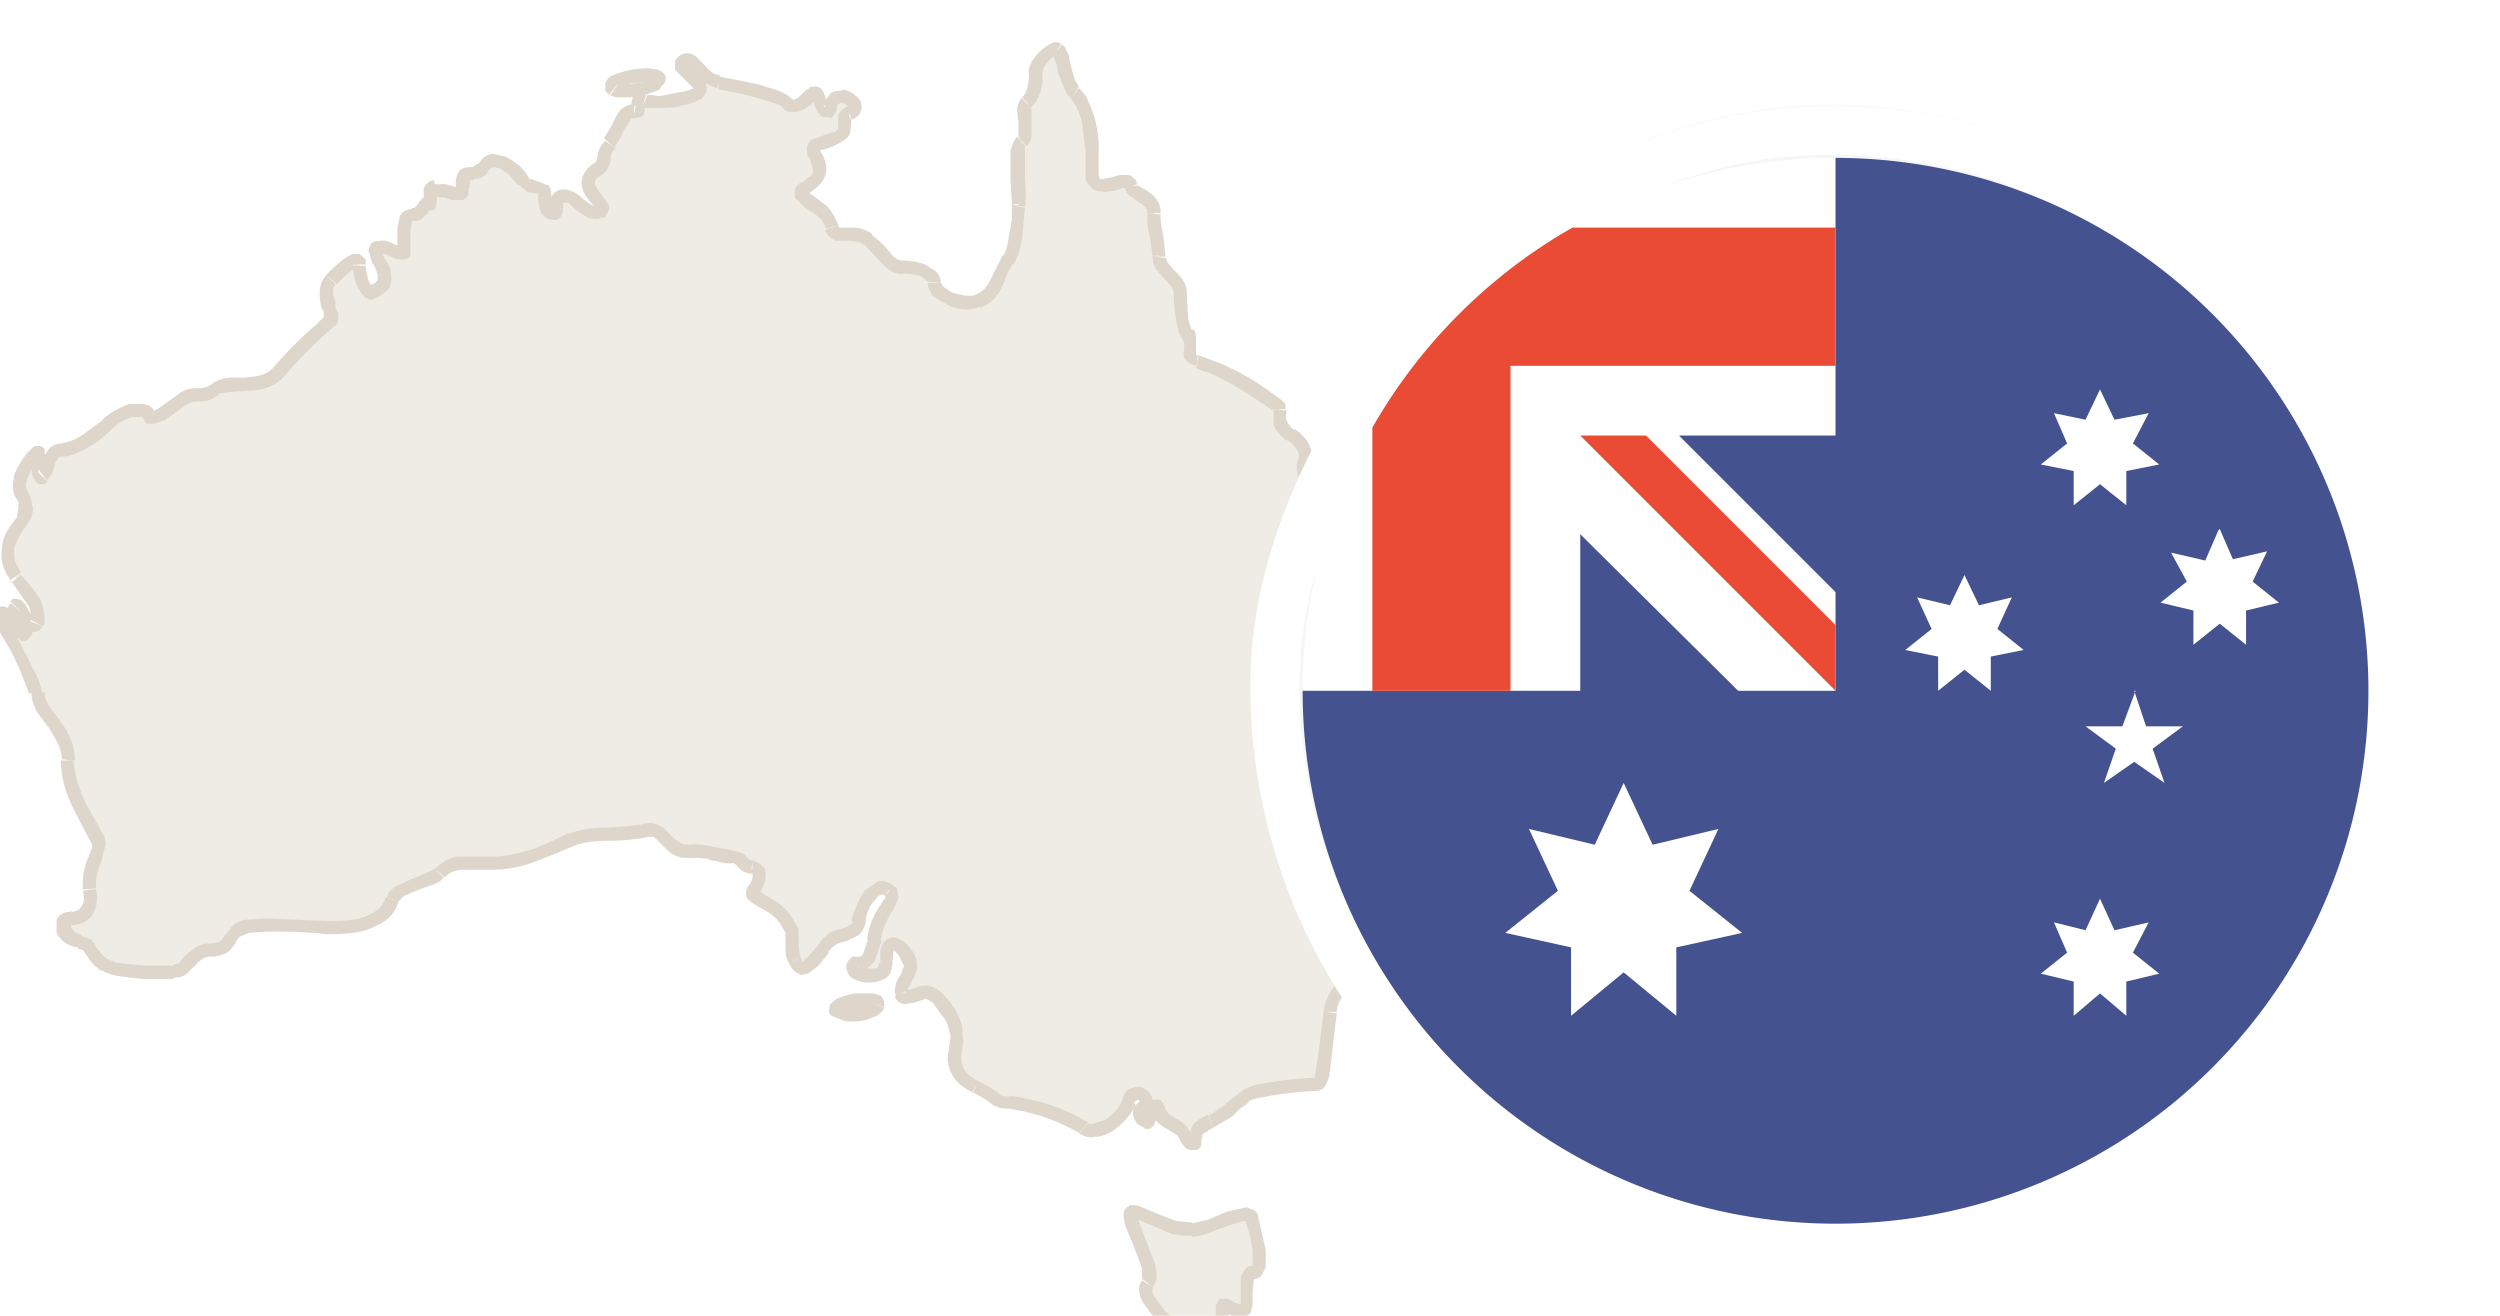
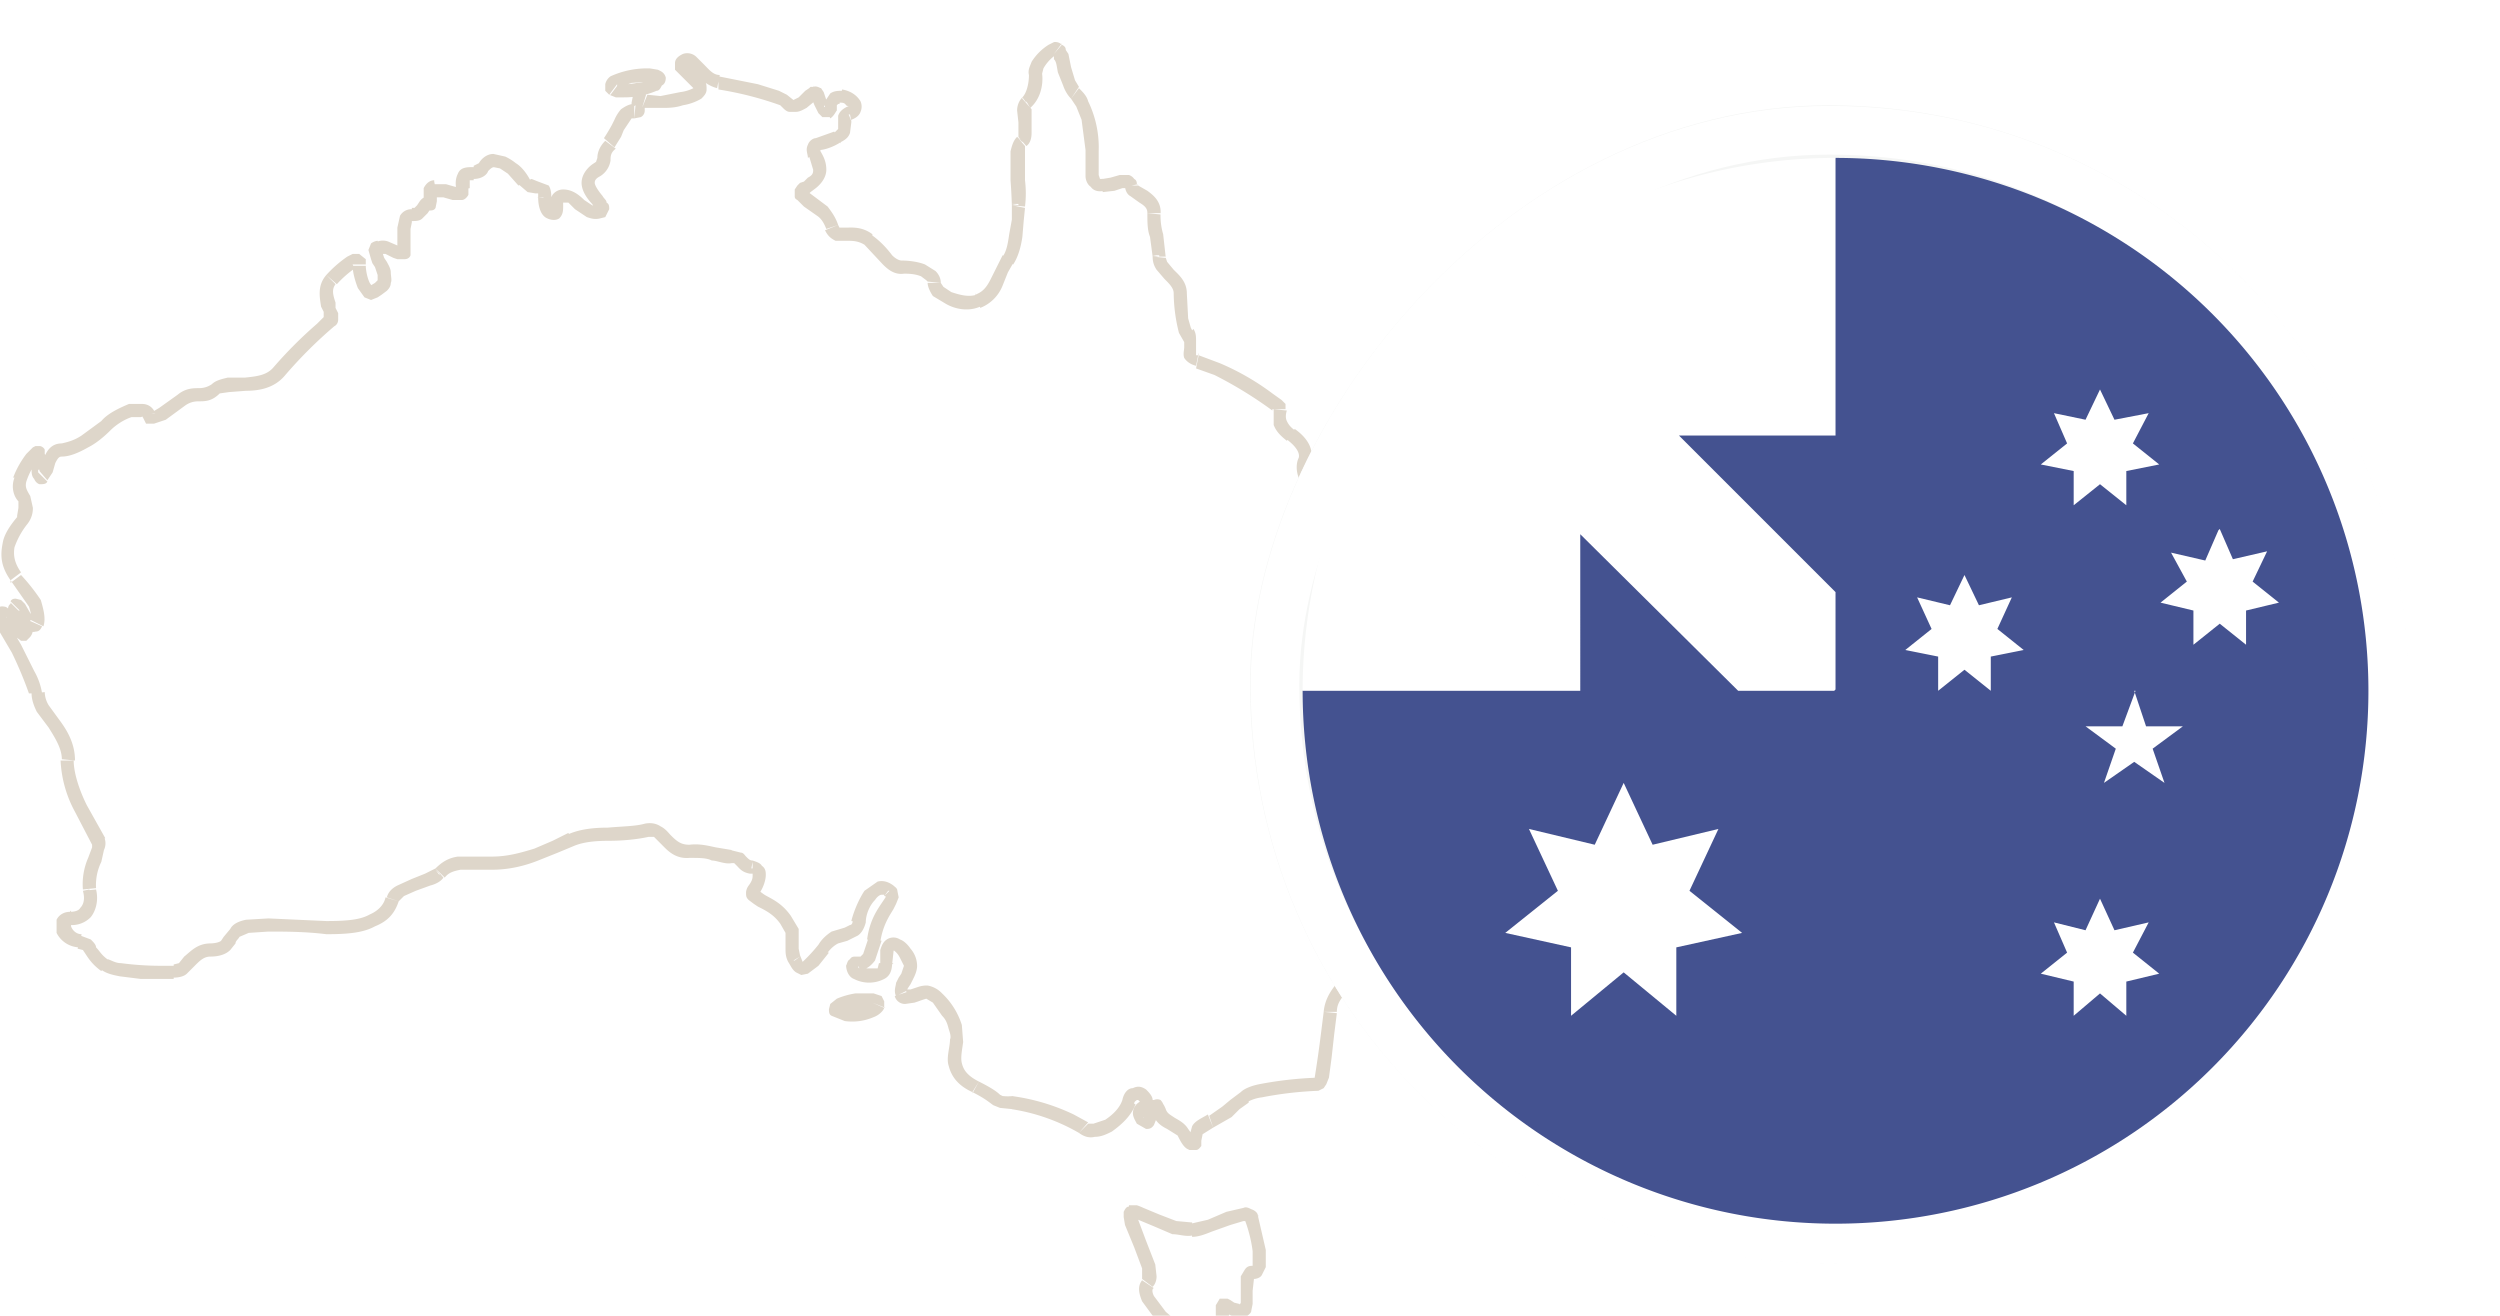
<svg xmlns="http://www.w3.org/2000/svg" width="190" height="100" fill="none">
  <g clip-path="url(#a)">
    <g filter="url(#b)">
-       <path fill="#EFEBE5" fill-rule="evenodd" d="M110 50.1c.5-.4-.2-2.3-.6-2-.4.3-.4-3-.1-4.5.3-1.5 0-1.3-.7-.5-.8.8-1.6-1.5-1.8-2-.2-.7-1-2.4-2-2.1-1.1.2-.5-1.5-1.4-1.3-1 .2-1.1-1.4-1-2.8.2-1.4-.6-.3-1-.9-.5-.6-1-.1-1.6.1-.7.3-.8-1.2-.7-1.8.2-.6 0-1.3-1-2-.9-.7-1-1.2-.9-2 0-.7-5-3.4-6.2-3.6-1.1-.3-.2-1.5-.7-1.9-.4-.4-.6-2-.6-3.3 0-1.3-1.7-1.7-1.6-2.8 0-1-.5-2-.4-3.3.1-1.2-1.7-1.5-1.8-2.1 0-.7-1 0-2 0-1.1.2-1-1.3-1-2.7.2-1.3-.3-3.6-1.2-4.3-.8-.6-.9-2.9-1.3-3.2-.4-.4-1.8 1.2-1.7 2 0 .7-.2 1.6-.7 2-.5.6.4 2.4-.3 3-.8.7-.1 3.4-.3 4.9-.2 1.5-.1 3-.8 4-.7 1.1-.9 2.7-2.3 3.3-1.4.5-3.4-.6-3.3-1.4 0-.8-1.6-1.3-2.4-1.2-.8.2-1.3-1-2.6-2s-2.4.2-2.8-1c-.4-1.2-.8-1.4-1.8-2-1-.7-.6-.7.3-1.4.9-.6.7-1.5.2-2.2-.5-.8.5-.6 1.7-1.3 1.2-.6 0-1.4 1-1.8.8-.3.3-1.1-.7-1.3-1-.2-.6 1-1 1-.3.2-.7-1.4-1-1.4-.3.1-1.4 1.7-2 .9-.6-.8-4-1.5-5.3-1.6-1.3-.2-1.7-1.9-2.5-1.6-.8.3.1.8 1 1.8s-3 1.6-4.1 1.3c-1.2-.4.2.8-.8.7-1 0-1.1 1.7-2 2.5-.7.8-.2 1.4-1 2-.8.5-.9 1.1.1 2.2 1 1.2-.5 1.2-1.4.3-.8-.9-1.7-.9-1.7.2 0 1-1 .5-.9-.6.2-1.2-1.2-.6-1.5-1.3-.2-.7-1.5-1.7-2.3-1.7-.7 0-.7 1-1.5 1s-1 .3-.9 1.2c.2.8-1.1 0-2 0-1 .2 0 1.2-.5 1.2-.5.1-.5 1-1.3 1s-.6 1.7-.5 2.6c.1.9-1.2-.5-2-.2-.8.2.2 1 .4 2 .3 1-.4 1-.8 1.4-.4.4-1.1-1.1-1.1-2 0-1-1-.1-2 1-1.2 1.2.3 3-.2 3.2-.5.3-2.6 2.3-3.9 3.8-1.3 1.5-4 .6-4.8 1.4-.8.7-1.7.1-2.6.8-.8.7-2.4 2-2.5 1.1-.2-.7-2.4-.1-3.3.8a6 6 0 0 1-3.3 1.9c-1 0-1 1.6-1.5 2-.4.3-.3-1.3-.3-1.7 0-.5-1 .7-1.3 2-.5 1.2 1 1.7 0 3-.8 1.3-1.6 2.6-.4 4.3 1.3 1.7 2 2.7 1.6 3.6-.5.8-1.4-1.7-1.7-1.4-.2.3 1.2 1.4.8 2-.3.5-1.6-2.1-1.9-1.5-.2.5 2.7 4.6 2.8 6 0 1.6 2.4 3 2.2 5.2 0 2.1 2 5.6 2.4 6.1.4.6-.8 2-.6 3.6.3 1.6-.5 2.2-1.5 2.2s-.4 1.7.7 1.8c1.1.2.7 1 2 1.8 1.2.8 4.2.5 5.2.5s1.4-1.5 2.7-1.6c1.4 0 1.3-.5 2-1.3.6-.9 3.7-.6 6.9-.4 3.2.1 4.5-.8 5-2.1.4-1.2 2.7-1.2 3.6-2 1-1 1.7-1 4-.8 2.4 0 4.5-1.2 6-1.8 1.5-.6 4.3-.3 5.7-.7 1.4-.4 1.7 1.8 3.3 1.6 1.6-.2 2.3.5 3.2.4.8 0 .7.6 1.5.8.9.2.7 1 .2 1.7-.5.8 1.3.7 2.4 2.3 1.1 1.5 0 1.8.6 3 .6 1.1 1 .8 2.3-.8 1.2-1.7 2.5-.6 2.7-2 .1-1.5 1.4-3.2 2.2-2.5.9.8-.6 1.1-1.1 3.9-.5 2.7-1.5 1.3-1.7 2-.2.8 2.5 1.3 2.5-.2 0-1.4.5-2 1.5-.8 1 1.4-.6 2.4-.3 3 .2.6 1.3-.1 2 0 1 0 2.5 2.4 2.2 3.6-.2 1.3-.6 2.5 1.5 3.5 2 1 1.2 1.2 2.7 1.2 1.5 0 4.6 1.2 5.5 2 .8.6 3-.6 3.4-2 .4-1.5 2-.1 1.1.4-.8.4.4 1.6.5.8 0-.8.4-1.4.7-.5.3.9 1.4.9 1.8 1.6.4.7.9 1.2.9.6s.2-1.1 1.2-1.5c1-.3 1.6-1 2.6-1.8 1-.9 5.2-1 5.6-1 .4 0 .7-3.6.9-5.5.2-1.8 1.8-2.1 2-4.1a13 13 0 0 1 2.9-5.8c.5-.2 1.6-.7 1.6-1.9 0-1.1 1.5-2.4 1.5-3.7 0-1.4.7-3 .6-3.4-.1-.5-.6-1.8.3-2.7 1-1-.3-2.1.1-2.5ZM50 3.3c0-.8-4.3 0-3.4.8.6.5 3.6-.1 3.5-.8ZM63.6 74c.7.6 2.9.4 3.3-.4.3-.9-3.9-.1-3.3.4Zm27 16.6c-1.5.2-4-1.4-4.5-1.3-.7.2 2 4.3 1.2 5.4-.8 1 2.5 4 3.6 4.2 1.2.2.7-1.2 1.5-1.1.8 0 .5-.8.6-1.4.1-.6 1 .7 1.6.3.6-.3-.2-2.9.8-2.9s.1-3.1-.2-4.1c-.3-1-2.9.7-4.5 1Z" clip-rule="evenodd" />
      <path fill="#DED6CA" d="m110 50.1-.3-.4.3.4Zm-.6-2-.3-.4.3.4Zm-.1-4.5.4.1h-.4Zm-.7-.5.4.4-.4-.4Zm-1.8-2 .5-.2-.5.1Zm-2-2.1-.2-.5.1.5Zm-1.4-1.3v.5-.5Zm-1-2.8h-.5.5Zm-1-.9-.5.3.5-.3Zm-1.6.1-.2-.4.2.4Zm-.7-1.8-.4-.2.4.2Zm-1-2 .3-.4-.3.4Zm-.9-2h-.5.5ZM91 24.7l.1-.5-.1.5Zm-.7-1.9-.3.4.3-.4Zm-2.2-6-.5-.1h.5Zm-.4-3.4h-.5.5ZM86 11.3h.5-.5Zm-2 0v.5-.5ZM80.3 1.1l-.3.3.3-.3Zm-1.7 2h-.5.5ZM78 5l.3.5-.3-.4Zm-.3 3-.4-.3.4.4Zm-.3 4.9-.5-.1h.5Zm-.8 4-.4-.2.4.3Zm-2.3 3.3.2.4-.2-.4ZM71 18.9h.5-.5Zm-5-3.2-.3.3.3-.3Zm-2.8-1-.4.2.4-.2Zm-1.8-2-.3.4.3-.4Zm.3-1.4-.3-.4.3.4Zm.2-2.2-.4.2.4-.2Zm1.7-1.3-.2-.4.2.4Zm1-1.8.1.5-.2-.5Zm-.7-1.3v.5-.5Zm-1 1-.1-.4.1.5Zm-1-1.4.1.5v-.5Zm-2 .9-.4.3.4-.3Zm-5.3-1.6V4v-.5ZM52.1 2l-.2-.5.2.5Zm1 1.8.4-.3-.4.3ZM49 5.1l-.2.4.2-.4Zm-.8.7v-.5.5Zm-3 4.5-.3-.5.3.5Zm.1 2.2-.3.4.3-.4Zm-1.4.3-.3.4.3-.4Zm-1.7.2h.5-.5Zm-.9-.6-.5-.1h.5ZM39.8 11l.5-.2-.5.2Zm-2.3-1.7V9v.5Zm-2.4 2.2h-.4.4Zm-2 0v.5-.5Zm-.5 1.2v-.5.5Zm-1.8 3.6h-.5.5Zm-2-.2.2.5-.2-.5Zm.4 2-.5.1h.5Zm-.8 1.4-.4-.4.4.4Zm-3.2-1 .4.4-.4-.4Zm-.1 3.2-.3-.4.3.4Zm-3.9 3.8.4.4-.4-.4ZM16.4 27l-.3-.4.3.4Zm-2.6.8.3.4-.3-.4Zm-2.5 1.1-.5.1h.5Zm-3.3.8.4.4-.4-.4Zm-3.3 1.9v.5-.5Zm-1.5 2 .4.3-.4-.4Zm-1.5 3.3.4.3-.4-.3Zm-.5 4.3-.4.3.4-.3Zm1.6 3.6.4.2-.4-.2ZM1 43.4l.4.4-.4-.4Zm.8 2 .4.2-.4-.3ZM0 43.8l.5.2-.5-.2Zm2.8 6h.5-.5ZM5 55.2h.5H5Zm2.4 6.1L8 61l-.5.2Zm-.6 3.6-.5.1h.5Zm-.8 4v.5-.5Zm2 1.8-.3.4.3-.4Zm8-1.1v.5-.5Zm1.9-1.3-.4-.3.4.3Zm6.9-.4v.5-.5Zm5-2.1-.4-.2.4.2Zm3.6-2-.3-.4.3.3Zm4-.8v-.5.5Zm6-1.8.2.5-.2-.5Zm5.7-.7.1.5-.1-.5Zm3.3 1.6v.5-.5Zm3.2.4v.5-.5Zm1.5.8.1-.5v.5Zm.2 1.7.4.3-.4-.3Zm3 5.3.5-.3-.4.3Zm2.3-.8.4.3-.4-.3Zm5-4.5-.4.4.3-.4Zm-1.2 3.9h.5-.5Zm-1.7 2h-.5.5Zm4-1 .4-.3-.4.3Zm-.3 3 .4-.1-.4.1Zm2 0v-.6.5Zm2.2 3.6h-.5.5Zm1.5 3.5-.3.5.3-.5Zm8.2 3.1-.4.4.4-.4Zm3.4-2-.5-.1.5.1Zm1.1.5-.2-.5.2.5Zm.5.8h.5-.5Zm.7-.5.5-.2-.5.2Zm1.8 1.6-.4.2.4-.2Zm2.1-.9.2.5-.2-.5Zm2.6-1.8-.3-.4.3.4Zm6.5-6.5h-.5.5Zm2-4.1h-.5.5Zm2.9-5.8.2.5-.2-.5Zm1.6-1.9h-.5.5Zm2.1-7.1h-.5v.1l.5-.1Zm.3-2.7.4.3-.4-.3ZM50.1 3.3l.5-.1H50Zm-3.5.8-.3.4.3-.4Zm17 70 .3-.4-.4.4Zm3.2-.4.4.2-.4-.2Zm23.8 17v-.5.5ZM86 89.4l.1.5-.1-.5Zm1.2 5.4.4.3-.4-.3Zm3.6 4.2v.5-.5Zm1.5-1.1v-.5.5Zm.6-1.4h-.5.5Zm1.6.3.2.5-.2-.5Zm.6-7 .5-.2-.5.2Zm15.2-39.3c.2-.1.3-.3.3-.5 0-.1.1-.3 0-.4a3 3 0 0 0-.5-1.7 1 1 0 0 0-.4-.2h-.6l.6.8h-.3c-.1 0-.1 0 0 0l.2.5v.8l.1-.1.6.8Zm-1.2-2.8a.4.4 0 0 1 .6.1v-.1l-.2-1.1.2-2.9-1-.2a16.2 16.2 0 0 0 0 4.4l.1.4.3.3h.6l-.6-.9Zm.6-4 .2-.8v-.4s-.1-.3-.4-.4a.6.6 0 0 0-.5 0l-.3.2-.5.5.8.7.2-.3a3.7 3.7 0 0 1 .2-.2h-.3a.4.4 0 0 1-.2-.2c0-.1 0-.1 0 0v.3l-.1.4 1 .2Zm-1.5-1s.1 0 0 0l-.3-.4-.6-1.4-1 .3.7 1.6.8.8.6.2.6-.3-.8-.7Zm-1-1.8a5 5 0 0 0-.7-1.5l-.8-.7c-.3-.2-.7-.3-1.1-.2l.2 1h.4l.5.5.6 1.2 1-.3Zm-2.6-2.4v-.2l-.3-.7-.4-.3a1 1 0 0 0-.6 0l.2 1v-.1.3l.3.7.5.3h.5l-.2-1Zm-1.3-1.3h-.1l-.2-.4c-.2-.5-.2-1.1 0-1.8l-1-.2c-.2.8-.2 1.6 0 2.2 0 .4.2.7.5 1 .2.2.6.3 1 .2l-.2-1Zm-.4-2.2v-1c-.2-.2-.3-.3-.5-.3h-.6l-.9.6c.3.3.6.4.8.4h.5l-.2-.2v.3l1 .2Zm-1.1-1.3c-.2-.2-.4-.4-.6-.4h-.7l-.5.2-.4.2.4.9.5-.2.3-.2.1.1.9-.6Zm-2.2 0h.1v-1.3l-1-.3c-.2.4-.2 1 0 1.5 0 .3.1.6.3.8l.4.2h.6l-.4-1Zm0-1.3c.3-.9-.2-1.8-1.2-2.5l-.6.8c.8.6 1 1.1.9 1.4l1 .3ZM98.4 30c-.4-.3-.5-.5-.6-.7-.1-.2-.1-.5 0-.8l-1-.1v1.2c.2.5.5.8 1 1.2l.6-.8Zm-.7-1.5v-.5l-.3-.3-.7-.5a19 19 0 0 0-4-2.3l-1.6-.6-.2 1 1.4.5a31.2 31.2 0 0 1 4.4 2.7v-.1h1Zm-6.6-4.2h-.2V23.2c0-.3 0-.6-.2-.9l-.7.8v.6c0 .2-.1.5 0 .8.2.3.5.5.9.6l.2-1Zm-.4-1.7-.2-.4-.2-.7-.1-1.9h-1a12.7 12.7 0 0 0 .4 3l.4.7.7-.7Zm-.5-3c0-.9-.6-1.4-1-1.8l-.5-.6-.1-.3-1-.1c0 .4.1.7.3 1l.6.7c.4.4.7.7.7 1.1h1Zm-1.6-2.7-.2-1.8a5 5 0 0 1-.2-1.5l-1-.1c0 .7 0 1.3.2 1.8l.2 1.5h1Zm-.4-3.3c.1-1-.6-1.5-1-1.8l-.7-.4c-.1-.1 0-.1 0 0h-1c0 .4.2.7.4.8l.7.5c.5.3.6.5.6.8h1Zm-1.8-2.3c0-.1 0-.3-.2-.4a.8.8 0 0 0-.4-.3h-.7l-.7.2-.6.1v1l.9-.1.6-.2h.3l-.1-.1 1-.2Zm-2.6-.4h-.2l-.1-.3V8.7h-1v2c0 .2.1.6.4.8.2.3.6.4 1 .3l-.1-1Zm-.3-2.1a8 8 0 0 0-.8-3.8c-.1-.4-.4-.7-.7-1l-.6.8.4.6.4 1 .3 2.3h1ZM82 3.9l-.3-.5-.3-1-.2-1-.2-.3c0-.2-.1-.3-.3-.4l-.6.7v.4c.2.2.2.5.3 1l.4 1c.1.3.3.7.6 1l.6-.9ZM80.7.7a.7.7 0 0 0-.6-.2l-.4.2A4.1 4.1 0 0 0 78.4 2c-.1.3-.3.6-.2 1l1-.1.1-.4a3.1 3.1 0 0 1 .9-1v-.1h-.1l.6-.8ZM78.2 3c0 .7-.2 1.4-.5 1.7l.6.8c.8-.7 1-1.8.9-2.6h-1Zm-.5 1.7c-.3.3-.4.7-.4 1l.1.9v1.1l.6.7c.3-.2.4-.6.4-1V5.6l-.7-.8Zm-.4 3c-.3.3-.4.7-.5 1.1V11a39.5 39.5 0 0 1 .1 1.9l1 .1a8.2 8.2 0 0 0 0-2V8.4l-.6-.7Zm-.4 5.1V14l-.2 1.1c-.1.7-.2 1.3-.5 1.7l.8.6c.4-.6.6-1.4.7-2.1l.1-1.2.1-1-1-.2Zm-.7 3.9-.5 1-.4.8c-.3.6-.6 1-1.2 1.2l.4 1a3 3 0 0 0 1.7-1.7l.4-1 .4-.7-.8-.6Zm-2 3c-.6.2-1.3 0-1.9-.2l-.6-.4-.2-.3h-1c0 .3.2.7.4 1l1 .6c.7.4 1.7.6 2.6.2l-.4-1Zm-2.7-.9c0-.4-.2-.7-.4-.9l-.8-.5c-.5-.2-1.2-.3-1.8-.3l.2 1c.3 0 .8 0 1.3.2l.4.3.1.1 1 .1Zm-3-1.7s-.3 0-.7-.4c-.3-.4-.8-1-1.5-1.5l-.6.7 1.4 1.5c.4.4.9.8 1.6.7l-.2-1Zm-2.2-2c-.8-.6-1.6-.5-2-.5h-.5l-.1-.2-1 .4c.2.4.4.6.8.8h.8c.5 0 .9 0 1.4.3l.6-.7Zm-2.6-.7c-.2-.6-.5-1-.8-1.4l-1.2-.9-.6.9 1 .7c.3.2.5.5.7 1l.9-.3Zm-2-2.3-.4-.3v.3h.1l.2-.2.4-.3-.6-.8-.3.3-.3.1-.2.2-.2.3v.5c0 .1 0 .2.2.3l.5.5.6-.9Zm.3-.5c.5-.4.8-.9.8-1.4 0-.6-.2-1-.5-1.5l-.8.5.3 1c0 .2 0 .4-.4.6l.6.8Zm.3-2.9c0-.2 0-.1 0 0s-.2.1 0 0c.3 0 1-.2 1.6-.6l-.5-.8-1.4.5c-.2 0-.5.2-.6.5-.2.4 0 .7 0 1l1-.6Zm1.6-.6c.4-.2.6-.4.7-.7l.1-.8v-.2l-.3-1c-.4.2-.6.4-.7.7V7.1l-.3.3.5.8Zm.8-1.7c.3-.1.6-.3.7-.6a1 1 0 0 0 0-.8c-.3-.5-.8-.8-1.4-.9l-.2 1c.2 0 .4 0 .5.2l.2.1h-.1l.3 1ZM64 4.2c-.3 0-.6 0-.9.2l-.4.6v.4c-.1.1-.1 0 0-.1l.4 1c.3-.2.4-.5.5-.6v-.4l.1-.1h.1l.2-1Zm-1.2 1.1h.3l-.3-.4-.2-.6-.2-.3c-.1 0-.3-.2-.6-.1l.2 1-.3-.1.2.5.3.6.3.3h.6l-.3-.9Zm-1-1.4h-.2l-.1.1-.3.2-.5.5-.4.2-.8.6c.1.1.3.3.5.3h.5c.3 0 .6-.2.8-.3l.6-.5.2-.2H62l-.2-1Zm-1.5 1-.5-.4-.6-.3-1.6-.5-3-.6v1a25.8 25.8 0 0 1 4.7 1.2l.2.2.8-.6ZM54.7 3c-.5 0-.8-.4-1.2-.8l-.6-.6a1 1 0 0 0-1-.2l.4 1c.2 0 .3.2.5.4.3.4.9 1 1.7 1.2l.2-1Zm-2.8-1.6c-.2.1-.6.3-.6.7v.5l.3.3.5.5.6.6.8-.6-.7-.7a6 6 0 0 1-.5-.6v.1c0 .2-.2.2 0 .2l-.4-1Zm.8 2.6c0-.1 0-.1 0 0a3 3 0 0 1-1 .3l-1.5.3-1-.1-.4 1h1.5c.5 0 1 0 1.6-.2a4 4 0 0 0 1.4-.5c.2-.2.4-.4.4-.7 0-.3 0-.5-.2-.7l-.8.6Zm-3.6.5-.4-.1c-.2 0-.4 0-.6.2l-.1.5v.4l.3-.2-.1 1 .5-.1c.2-.1.3-.3.3-.5V5.2l-.1.2a.4.4 0 0 1-.2 0v.1h.1l.3-1Zm-.9.7c-.4 0-.7.2-1 .4a3 3 0 0 0-.5.8l-.2.4a13.4 13.4 0 0 1-.6 1l.8.7.5-.8.2-.5.2-.3.4-.6h.2v-1ZM46 8c-.5.5-.6 1-.6 1.3l-.1.3-.3.2.6.9a1.7 1.7 0 0 0 .8-1.2c0-.3 0-.6.4-.9l-.8-.6Zm-1 1.8c-.4.3-.8.8-.8 1.4 0 .5.3 1.1.9 1.7l.7-.7c-.5-.6-.6-.9-.6-1 0-.1 0-.3.4-.5l-.6-.9Zm0 3 .2.3c0 .1 0 .1 0 0l.2-.1-.4-.1-.6-.4-.7.7.9.6c.3.1.6.2 1 .1l.4-.1.3-.6c0-.2 0-.4-.2-.5 0-.2-.2-.3-.3-.5l-.7.7Zm-.6-.3c-.5-.5-1-.8-1.6-.8a1 1 0 0 0-.8.4c-.2.3-.2.6-.2.9h1v-.3h.4l.5.5.7-.7Zm-2.6.5c0 .2 0 .1 0 0h.3s-.3-.2-.2-.6l-1-.1c0 .7.2 1.4.7 1.6.2.1.6.2.9 0 .3-.3.3-.6.3-1h-1Zm.1-.6c0-.3 0-.7-.2-1l-.8-.3-.5-.2-1 .4.7.6.6.1h.2V12.4l1 .1ZM40.3 11c-.2-.4-.6-1-1.1-1.3a4 4 0 0 0-.8-.5l-.9-.2v1l.5.1.6.4.8.9.9-.4Zm-2.8-2c-.6 0-1 .5-1.1.7l-.4.2v1c.6 0 1-.3 1.1-.6.2-.2.3-.3.5-.3l-.1-1ZM36 10c-.5 0-1 0-1.2.5-.2.4-.2.8-.1 1.3l1-.2V11h.3v-1Zm-1.3 1.8c0-.2.1-.2.2-.3h-.3l-.7-.2h-1l.2 1h.6l.7.2h.7c.2 0 .4-.2.5-.4v-.5l-1 .2ZM33 11c-.3 0-.6.2-.8.6V12.6v-.1l.3-.2.1 1c.2 0 .4 0 .5-.2l.1-.5v-.5c-.1 0-.2 0 0 0l-.2-1Zm-.5 1.2a1 1 0 0 0-.6.4l-.2.3-.2.2h-.2v1c.3 0 .6 0 .8-.2l.4-.4.2-.3-.2-1Zm-1.2 1a1 1 0 0 0-.9.5l-.2.9v1.7l1-.1v-1.5l.1-.5v-1Zm-1 3.1c0 .1 0 0 0 0 0-.2.2-.2.3-.2l-.3-.1-.7-.3c-.2-.1-.6-.2-1 0l.4.9h.3l.6.3.3.1h.5c.1 0 .4 0 .5-.3v-.5l-1 .1Zm-1.6-.7a1 1 0 0 0-.5.2l-.2.5.2.7.1.3.2.3.2.6 1-.2c0-.3-.2-.6-.3-.8l-.2-.3a7 7 0 0 1-.1-.3l-.1-.2v.2s-.1 0 0 0l-.3-1Zm0 2.6v.4l-.2.2-.5.3.7.8.3-.2.4-.3c.1-.1.3-.3.3-.6.1-.2 0-.5 0-.8l-1 .2Zm-.7 1 .3-.1-.2-.3c-.2-.4-.3-1-.3-1.3h-1c0 .5.2 1.2.4 1.7l.5.7.5.2.5-.2-.7-.8Zm-.2-1.7V17l-.5-.4h-.5l-.4.2a9 9 0 0 0-1.6 1.4l.8.7a8.2 8.2 0 0 1 1.5-1.3H27a.3.3 0 0 1-.2-.2h1Zm-3 .7c-.7.8-.5 1.7-.4 2.4l.2.4v.4l.2-.1.6.8c.2-.1.3-.3.3-.5v-.5l-.2-.4v-.4c-.2-.6-.3-1 0-1.4l-.7-.7Zm0 3-.7.7a32.7 32.7 0 0 0-3.3 3.3l.8.7a34 34 0 0 1 3.8-3.8l-.6-.8Zm-4 4c-.5.6-1.2.7-2.2.8h-1.3c-.4.1-.9.2-1.2.5l.6.7.7-.1 1.3-.1c1 0 2.1-.2 2.9-1.1l-.8-.7Zm-4.7 1.3c-.3.2-.6.3-1 .3s-1 0-1.6.5l.6.8c.3-.2.6-.3 1-.3.5 0 1 0 1.6-.6l-.6-.7Zm-2.6.8-1.4 1-.5.3.2.1-1 .2.3.6h.6l.9-.3 1.5-1.1-.6-.8Zm-1.7 1.4c-.2-.5-.6-.7-1-.7h-1c-.7.3-1.6.7-2.1 1.3l.7.7c.4-.4 1-.8 1.6-1h.7c.2 0 .1 0 0 0l1-.3Zm-4.1.6-1.5 1.1c-.6.4-1.1.5-1.5.6v1c.6 0 1.3-.3 2-.7.6-.3 1.2-.8 1.7-1.3l-.7-.7Zm-3 1.7c-.9 0-1.2.7-1.4 1.2l-.3.6v.3l.6.7.4-.6.2-.7c.2-.4.3-.5.5-.5v-1Zm-1.8 2H3a.4.4 0 0 1 .4.1v-1.3h-1V33c0 .2 0 .5.2.7 0 0 .1.3.4.4.3 0 .5 0 .6-.2l-.7-.7Zm.5-1.2v-.3c0-.1-.2-.3-.4-.3h-.3l-.2.1-.5.5c-.3.4-.7 1-1 1.8l1 .3a5.5 5.5 0 0 1 1-1.8h-.2a.5.5 0 0 1-.3-.2V32h1Zm-2.3 1.8c-.3.8 0 1.5.3 1.8v.5l-.1.6.8.6c.3-.4.4-.8.4-1.2l-.2-.9c-.3-.5-.4-.7-.3-1.1l-1-.3Zm.2 3c-.5.6-1 1.3-1.1 2-.2 1-.1 1.8.6 2.8l.8-.6c-.5-.7-.6-1.3-.5-1.9a6 6 0 0 1 1-1.8l-.8-.6Zm-.5 4.8 1.4 2c.2.6.2.9.1 1l1 .5c.2-.6 0-1.3-.2-2A15 15 0 0 0 1.6 41l-.8.6Zm1.5 3c0 .1 0 0 .2 0h.2l-.4-.5-.4-.7-.3-.3-.4-.1c-.1 0-.3 0-.4.2l.7.7H1v.1l.5.7.6.7s.3.2.6.1c.3 0 .4-.2.5-.4l-.9-.4ZM.8 43.2c-.2.1-.2.4-.2.5l.2.4c0 .2.2.4.4.6l.3.4c0 .2 0 .1 0 0l.8.6c.3-.4.2-.7 0-1L2 44l-.4-.5-.1.3-.7-.7Zm.7 2 .2-.2h.2l-.6-.6-.6-.7c0-.1-.2-.3-.4-.3a.6.6 0 0 0-.7.4l.9.4-.2.1c0 .1-.2.1-.2 0-.1 0-.1 0 0 .1l.4.6.7.7.4.3H2l.3-.3-.8-.6Zm-2-1.4v.7l.4.7 1 1.7A30.2 30.2 0 0 1 2.2 50h1a5 5 0 0 0-.6-1.7l-1-2-1-1.7a4.9 4.9 0 0 1-.2-.6l-1-.3ZM2.4 50c0 .5.2 1 .4 1.4l.9 1.2c.5.8 1 1.6 1 2.4l1 .1c0-1.3-.6-2.3-1.2-3.1l-.8-1.1a2 2 0 0 1-.3-1l-1 .1Zm2.2 5a9 9 0 0 0 1.1 4L7 61.5 8 61l-1.4-2.5c-.6-1.2-1-2.5-1-3.4h-1ZM7 61.5v.2l-.3.8a5 5 0 0 0-.4 2.4l1-.1a4 4 0 0 1 .4-2l.2-.9c.1-.2.2-.6 0-1l-.9.6ZM6.3 65c.2.7 0 1.1-.2 1.3-.1.2-.4.3-.8.3v1a2 2 0 0 0 1.6-.6c.4-.5.6-1.3.4-2.1l-1 .1Zm-1 1.6c-.4 0-.8.2-1 .6v1A2 2 0 0 0 6 69.3l.2-1c-.4 0-.7-.3-.8-.6v-.2s-.1 0 0 0v-1Zm.6 2.8.4.1.2.3c.2.3.5.8 1.2 1.3l.6-.8c-.6-.4-.7-.7-1-1 0-.2-.2-.4-.4-.6l-.8-.3-.2 1ZM7.7 71c.4.3.9.4 1.4.5l1.6.2h2.5v-1h-1a23 23 0 0 1-3-.2c-.4 0-.7-.2-1-.3l-.5.8Zm5.5.6c.4 0 .8-.1 1-.3l.6-.6c.4-.4.7-.7 1.2-.7v-1c-1 0-1.5.6-2 1l-.4.5-.4.1v1ZM16 70c.7 0 1.2-.2 1.5-.5l.4-.5c0-.2.2-.3.3-.5l-.7-.6-.5.6-.2.3s-.2.2-.9.2v1Zm2.2-1.5.7-.3 1.5-.1c1.2 0 2.8 0 4.4.2v-1l-4.4-.2-1.7.1c-.5.1-1 .3-1.2.7l.7.6Zm6.6-.2c1.6 0 2.8-.1 3.7-.6 1-.4 1.5-1 1.8-1.9l-1-.3c-.1.5-.5 1-1.2 1.3-.7.4-1.7.5-3.3.5v1Zm5.5-2.5.4-.4.9-.4 1.1-.4c.4-.1.8-.3 1-.6l-.6-.7-.8.4-1 .4-1.1.5c-.4.2-.7.5-.8.9l.9.3Zm3.5-1.8c.3-.4.7-.5 1.2-.6h2.4v-1h-2.6c-.7.1-1.2.4-1.7.9l.7.7Zm3.6-.6c1.3 0 2.5-.3 3.5-.7l1.5-.6 1.2-.5-.4-1-1.2.6-1.4.6c-1 .3-2 .6-3.2.6v1Zm6.2-1.8c.7-.3 1.6-.4 2.7-.4 1 0 2.1-.1 3-.3l-.3-1c-.7.2-1.7.2-2.8.3-1 0-2.1.1-3 .5l.4.9Zm5.6-.7h.5l.6.6c.4.4 1 1.1 2.1 1v-1c-.6 0-.9-.2-1.4-.7-.2-.2-.4-.5-.8-.7-.3-.2-.7-.3-1.2-.2l.2 1Zm3.2 1.6c.8 0 1.3 0 1.7.2.4 0 1 .3 1.5.2v-1l-1.2-.2c-.5-.1-1.2-.3-2-.2v1Zm3.2.4h.2l.2.2c.2.2.4.5 1 .6l.2-1c-.2 0-.3-.1-.5-.3-.1-.1-.2-.3-.4-.3l-.8-.2.1 1Zm1.4.8h.2v.1c0 .2 0 .4-.3.8l.8.6c.3-.4.5-1 .5-1.4 0-.2 0-.5-.3-.7-.1-.2-.4-.3-.7-.4l-.2 1Zm-.1.9a1 1 0 0 0-.2.5c0 .3 0 .4.2.6l.4.3.3.2c.6.3 1.2.6 1.7 1.3l.8-.6c-.7-1-1.5-1.3-2-1.6a5.3 5.3 0 0 1-.4-.3v.1c0 .1 0 .1 0 0l-.8-.5Zm2.4 2.9.4.7v1.2c0 .3 0 .6.2 1l.9-.5-.1-.5v-1.5l-.6-1-.8.6Zm.6 2.9c.2.3.3.6.6.8l.4.2.5-.1.8-.6.8-1-.8-.6a12.3 12.3 0 0 1-1.2 1.3c.1 0 .1 0 0 0l-.2-.5-.9.5Zm3-.7c.3-.4.6-.6.8-.7l.7-.2.8-.4c.3-.2.5-.6.6-1l-1-.1c0 .2-.1.3-.2.3l-.4.2-1 .3c-.3.2-.7.5-1 1l.8.6Zm2.9-2.3c0-.6.3-1.3.7-1.7.2-.3.4-.4.5-.4h.2l.7-.7c-.4-.3-.8-.4-1.2-.3l-1 .7c-.4.6-.8 1.5-1 2.3l1 .1Zm1.4-2h.1v.1l-.2.3c-.4.6-1 1.4-1.2 2.9l1 .2c.2-1.3.7-2 1-2.5l.2-.4.2-.5-.1-.5c0-.2-.2-.3-.3-.4l-.7.7ZM66 68.6l-.4 1.2-.2.2h-.4c-.1 0-.3 0-.4.2-.2.1-.2.3-.3.5l1 .2-.1.1h.4c.3-.1.6-.3.9-.7l.5-1.5-1-.2Zm-1.7 2c0 .6.3 1 .6 1.1a2.5 2.5 0 0 0 2.3 0c.4-.2.6-.6.6-1.2h-1l-.1.4H65.3c-.2-.2 0-.2 0 0l-1-.2Zm3.5 0 .1-.9c0-.2.1-.2 0-.2.1.1.3.2.5.6l.8-.7c-.2-.3-.5-.6-.8-.7-.3-.2-.7-.2-1 0-.3.2-.4.5-.5.8v1h1Zm.6-.5.3.6-.2.6-.2.3-.2.4c0 .2-.2.6 0 1l.8-.4.1-.2.2-.3.2-.4c.1-.2.3-.6.3-1a2 2 0 0 0-.5-1.3l-.8.7ZM68 73a.8.8 0 0 0 .8.6l.7-.1.3-.1a8.5 8.5 0 0 1 .6-.2l.1-1a2 2 0 0 0-.7.1l-.3.1-.3.1h-.4l.1.2-.9.3Zm2.4.2.5.3.7 1c.3.3.4.6.5 1 .1.3.2.6.1.8l1 .2-.1-1.3a5.6 5.6 0 0 0-1.5-2.4 2 2 0 0 0-1.1-.6l-.1 1Zm1.8 3.1c0 .6-.3 1.4-.1 2 .2.8.7 1.5 1.8 2l.5-.8c-1-.5-1.2-1-1.3-1.4-.1-.4 0-.9.1-1.6l-1-.2Zm1.7 4c1 .5 1.3.8 1.6 1l.5.2 1 .1v-1a4 4 0 0 1-.8 0l-.2-.1c-.2-.2-.6-.5-1.6-1l-.5.9Zm3 1.3a14.7 14.7 0 0 1 5.1 1.8l.7-.8-1.1-.6a15.7 15.7 0 0 0-4.7-1.4v1Zm5.1 1.8c.4.3.8.4 1.2.3.5 0 .9-.2 1.3-.4.7-.5 1.5-1.2 1.8-2.1l-1-.3c-.2.6-.7 1.1-1.3 1.5l-.9.3h-.4l-.7.7Zm4.2-2.2c0-.2.1-.2.2-.3h.1l.2.2.5.8.4-.4v-.6c0-.3-.3-.6-.5-.8-.3-.2-.6-.3-1-.1-.4 0-.7.4-.8.9l1 .3Zm.5-.2a1 1 0 0 0-.6.9c0 .3.2.6.3.8l.7.4c.2 0 .4 0 .6-.3l.2-.5h-1v-.1l.3-.1v-.2l-.5-.9Zm1.2 1.3a2.1 2.1 0 0 1 .1-.5h-.4v.1l1-.3a2 2 0 0 0-.2-.4 1 1 0 0 0-.2-.3.6.6 0 0 0-.5 0c-.2 0-.3 0-.4.2-.2.1-.2.3-.3.5l-.1.7h1Zm-.3-.4c.2.7.7 1 1.1 1.2l.8.5.8-.5c-.3-.5-.8-.7-1.1-.9-.3-.2-.5-.3-.6-.6l-1 .3Zm1.9 1.7c.2.4.4.8.7 1l.2.1h.5c.2 0 .3-.2.4-.3V84h-1l.2-.2h.3l-.5-.7-.8.5Zm1.8.4.1-.5.8-.5-.4-1c-.5.3-1 .5-1.2.9l-.3 1.1h1Zm.9-1 1.4-.8.6-.6.7-.5-.6-.8-.8.6-.6.5-1 .7.3.9Zm2.7-2a3 3 0 0 1 1-.3 27.8 27.8 0 0 1 4.3-.5v-1a28.5 28.5 0 0 0-4.5.5c-.5.1-1.1.3-1.4.6l.6.8Zm5.3-.8.4-.2.2-.3.2-.5.2-1.5.2-1.8.2-1.6-1-.1-.2 1.6a93 93 0 0 1-.5 3.5l.3-.1v1Zm1.4-6c0-.7.4-1.1.9-1.7.5-.5 1-1.2 1.1-2.3l-1-.2c0 .9-.4 1.3-.9 1.9-.4.5-1 1.2-1.1 2.3h1Zm2-4a14.6 14.6 0 0 1 2.6-5.4l-.4-1-.2.2-.2.2-.5.5a15.4 15.4 0 0 0-2.3 5.3l1 .2Zm2.6-5.4c.5-.2 1.8-.9 2-2.3h-1c-.1.7-.9 1.1-1.4 1.3l.4 1Zm2-2.3.1-.7.5-1c.3-.5.8-1.3.8-2.1h-1c0 .5-.3 1-.7 1.7l-.5 1a3 3 0 0 0-.3 1h1Zm1.4-3.8.3-2 .2-.8.1-.4v-.4l-1 .3v.3l-.3.8c-.1.6-.3 1.4-.3 2.2h1Zm.6-3.6-.2-1c0-.4 0-.8.4-1.2l-.8-.7c-.5.6-.6 1.3-.6 2l.2 1.2 1-.3Zm.2-2.2c.6-.7.5-1.5.3-2l-.1-.3v-.2c-.1-.1 0 0-.2.1l-.6-.8c-.3.3-.3.7-.2 1v.2l.2.4c0 .4.1.6-.2 1l.8.6ZM50.6 3.2c-.1-.4-.4-.5-.6-.6l-.6-.1a6.7 6.7 0 0 0-3 .6 1 1 0 0 0-.4.6v.5l.3.3.6-.8V4l1.1-.4 1.3-.1h.4l-.1-.2 1-.1Zm-4.3 1.3.5.2h.6a6.2 6.2 0 0 0 2.5-.5c.2 0 .3-.2.4-.4.2-.1.3-.3.3-.6l-1 .1v-.1l-.2.1c-.2.1-.5.3-1 .3a5.2 5.2 0 0 1-1.4.1H47l-.6.8Zm16.9 70 1 .4a4.1 4.1 0 0 0 2.2-.3c.3-.1.7-.4.8-.7l-.9-.4-.3.2-.8.2h-.9a1 1 0 0 1-.4-.2l-.7.8Zm4-.6v-.5L67 73l-.6-.2H65a6 6 0 0 0-1.4.4l-.5.4-.1.4c0 .2 0 .4.2.5l.7-.8v.5h.1a5 5 0 0 1 1.1-.3h1.3l-.1-.2v-.2l1 .4Zm23.3 16.3-1.1-.1-1.3-.5-1.2-.5a4 4 0 0 0-.5-.2h-.6l.3 1 .4.1 1.2.5 1.4.6c.5 0 1 .2 1.5.1v-1ZM85.8 89c-.2 0-.3.2-.4.4v.4l.1.6.7 1.7.6 1.6V94.5l.8.6c.2-.2.3-.5.3-.8l-.1-.9-.7-1.8-.6-1.6-.1-.4c0 .2-.2.3-.3.3l-.3-1Zm1 5.6c-.4.5-.2 1.1 0 1.6l1.1 1.5 1.5 1.2 1.3.7.2-1a3 3 0 0 1-1-.5l-1.3-1.1-.9-1.2c-.2-.4-.1-.6 0-.6l-.9-.6Zm4 5c.3 0 .7 0 1-.2l.4-.6.1-.3v-1a1 1 0 0 0-.8.4l-.3.5v.2H90.8l-.2 1Zm1.5-1.1c.3 0 .5 0 .8-.2.2-.2.2-.5.3-.7v-.9l-1-.2v1c0 .1 0 0 0 0l-.1 1Zm1.1-1.8-.1.2H93l.2.2.6.3h1l-.6-1s0 .1 0 0l-.4-.1-.3-.2-.2-.1h-.6l-.3.5 1 .2Zm1.3.7c.2-.2.4-.3.4-.5l.1-.5v-1l.1-.9v-1c-.3 0-.5 0-.7.3l-.3.5v2l-.1.2.5.9Zm.6-2.9c.2 0 .5-.1.6-.3l.3-.6v-1.3l-.6-2.6-1 .3c.2.5.5 1.5.6 2.4v2.1Zm.3-4.8c0-.2-.2-.4-.5-.5-.2-.1-.4-.2-.6-.1l-1.3.3-1.4.6-1.3.3.1 1c.5 0 1-.2 1.5-.4l1.4-.5 1-.3h.2l1-.4Z" />
    </g>
    <g filter="url(#c)">
      <rect width="88" height="88" fill="#F5F6F5" rx="44" transform="matrix(-1 0 0 1 183 4)" />
      <rect width="84.3" height="84.3" x="-1.9" y="1.9" stroke="#fff" stroke-width="3.7" rx="42.1" transform="matrix(-1 0 0 1 179.3 4)" />
      <g clip-path="url(#d)">
        <path fill="#445290" d="M180 48.5a40.5 40.5 0 0 1-81 0L139.5 8A40.5 40.5 0 0 1 180 48.5Z" />
-         <path fill="#F0F0F0" d="M139.5 8ZM139.4 48.5h.1v-.1l-.1.1Z" />
        <path fill="#fff" d="M139.5 29.1V8A40.5 40.5 0 0 0 99 48.5h21.1V36.6l12 11.9h7.3l.1-.1V41l-11.9-11.9h11.9Z" />
-         <path fill="#EA4B34" d="M119.5 13.3a40.7 40.7 0 0 0-15.2 15.2v20h10.5V23.8h24.7V13.3h-20Z" />
-         <path fill="#EA4B34" d="m139.5 43.5-14.4-14.4h-5l19.4 19.4v-5Z" />
        <path fill="#fff" d="m123.4 55.5 2.2 4.7 5-1.2-2.2 4.7 4 3.2-5 1.1v5.2l-4-3.3-4 3.3V68l-5-1.1 4-3.2-2.2-4.7 5 1.2 2.2-4.7ZM159.6 64.3l1.1 2.4 2.6-.6-1.2 2.3 2 1.6-2.5.6v2.6l-2-1.7-2 1.7v-2.6l-2.5-.6 2-1.6-1-2.3 2.4.6 1.1-2.4ZM149.3 39.7l1.1 2.3 2.5-.6-1.1 2.4 2 1.6-2.5.5v2.6l-2-1.6-2 1.6v-2.6l-2.5-.5 2-1.6-1.1-2.4 2.5.6 1.1-2.3ZM159.6 25.6l1.1 2.3 2.6-.5-1.2 2.3 2 1.6-2.5.5v2.6l-2-1.6-2 1.6v-2.6l-2.5-.5 2-1.6-1-2.3 2.4.5 1.1-2.3ZM168.7 36.2l1 2.3 2.6-.6-1.1 2.3 2 1.6-2.5.6V45l-2-1.6-2 1.6v-2.6l-2.5-.6 2-1.6L165 38l2.6.6 1-2.3ZM162.2 48.5l.9 2.7h2.8l-2.3 1.7.9 2.6-2.3-1.6-2.3 1.6.9-2.6-2.3-1.7h2.8l1-2.7Z" />
      </g>
    </g>
  </g>
  <defs>
    <clipPath id="a">
      <path fill="#fff" d="M0 0h190v100H0z" />
    </clipPath>
    <clipPath id="d">
      <path fill="#fff" d="M99 8h81v81H99z" />
    </clipPath>
    <filter id="b" width="122.2" height="109.9" x="-6" y="-2.2" color-interpolation-filters="sRGB" filterUnits="userSpaceOnUse">
      <feFlood flood-opacity="0" result="BackgroundImageFix" />
      <feColorMatrix in="SourceAlpha" result="hardAlpha" values="0 0 0 0 0 0 0 0 0 0 0 0 0 0 0 0 0 0 127 0" />
      <feOffset dy="2.7" />
      <feGaussianBlur stdDeviation="2.7" />
      <feColorMatrix values="0 0 0 0 0 0 0 0 0 0 0 0 0 0 0 0 0 0 0.01 0" />
      <feBlend in2="BackgroundImageFix" result="effect1_dropShadow_3298_1250" />
      <feBlend in="SourceGraphic" in2="effect1_dropShadow_3298_1250" result="shape" />
    </filter>
    <filter id="c" width="112" height="112" x="83" y="-4" color-interpolation-filters="sRGB" filterUnits="userSpaceOnUse">
      <feFlood flood-opacity="0" result="BackgroundImageFix" />
      <feColorMatrix in="SourceAlpha" result="hardAlpha" values="0 0 0 0 0 0 0 0 0 0 0 0 0 0 0 0 0 0 127 0" />
      <feOffset dy="4" />
      <feGaussianBlur stdDeviation="6" />
      <feComposite in2="hardAlpha" operator="out" />
      <feColorMatrix values="0 0 0 0 0 0 0 0 0 0 0 0 0 0 0 0 0 0 0.1 0" />
      <feBlend in2="BackgroundImageFix" result="effect1_dropShadow_3298_1250" />
      <feBlend in="SourceGraphic" in2="effect1_dropShadow_3298_1250" result="shape" />
    </filter>
  </defs>
</svg>